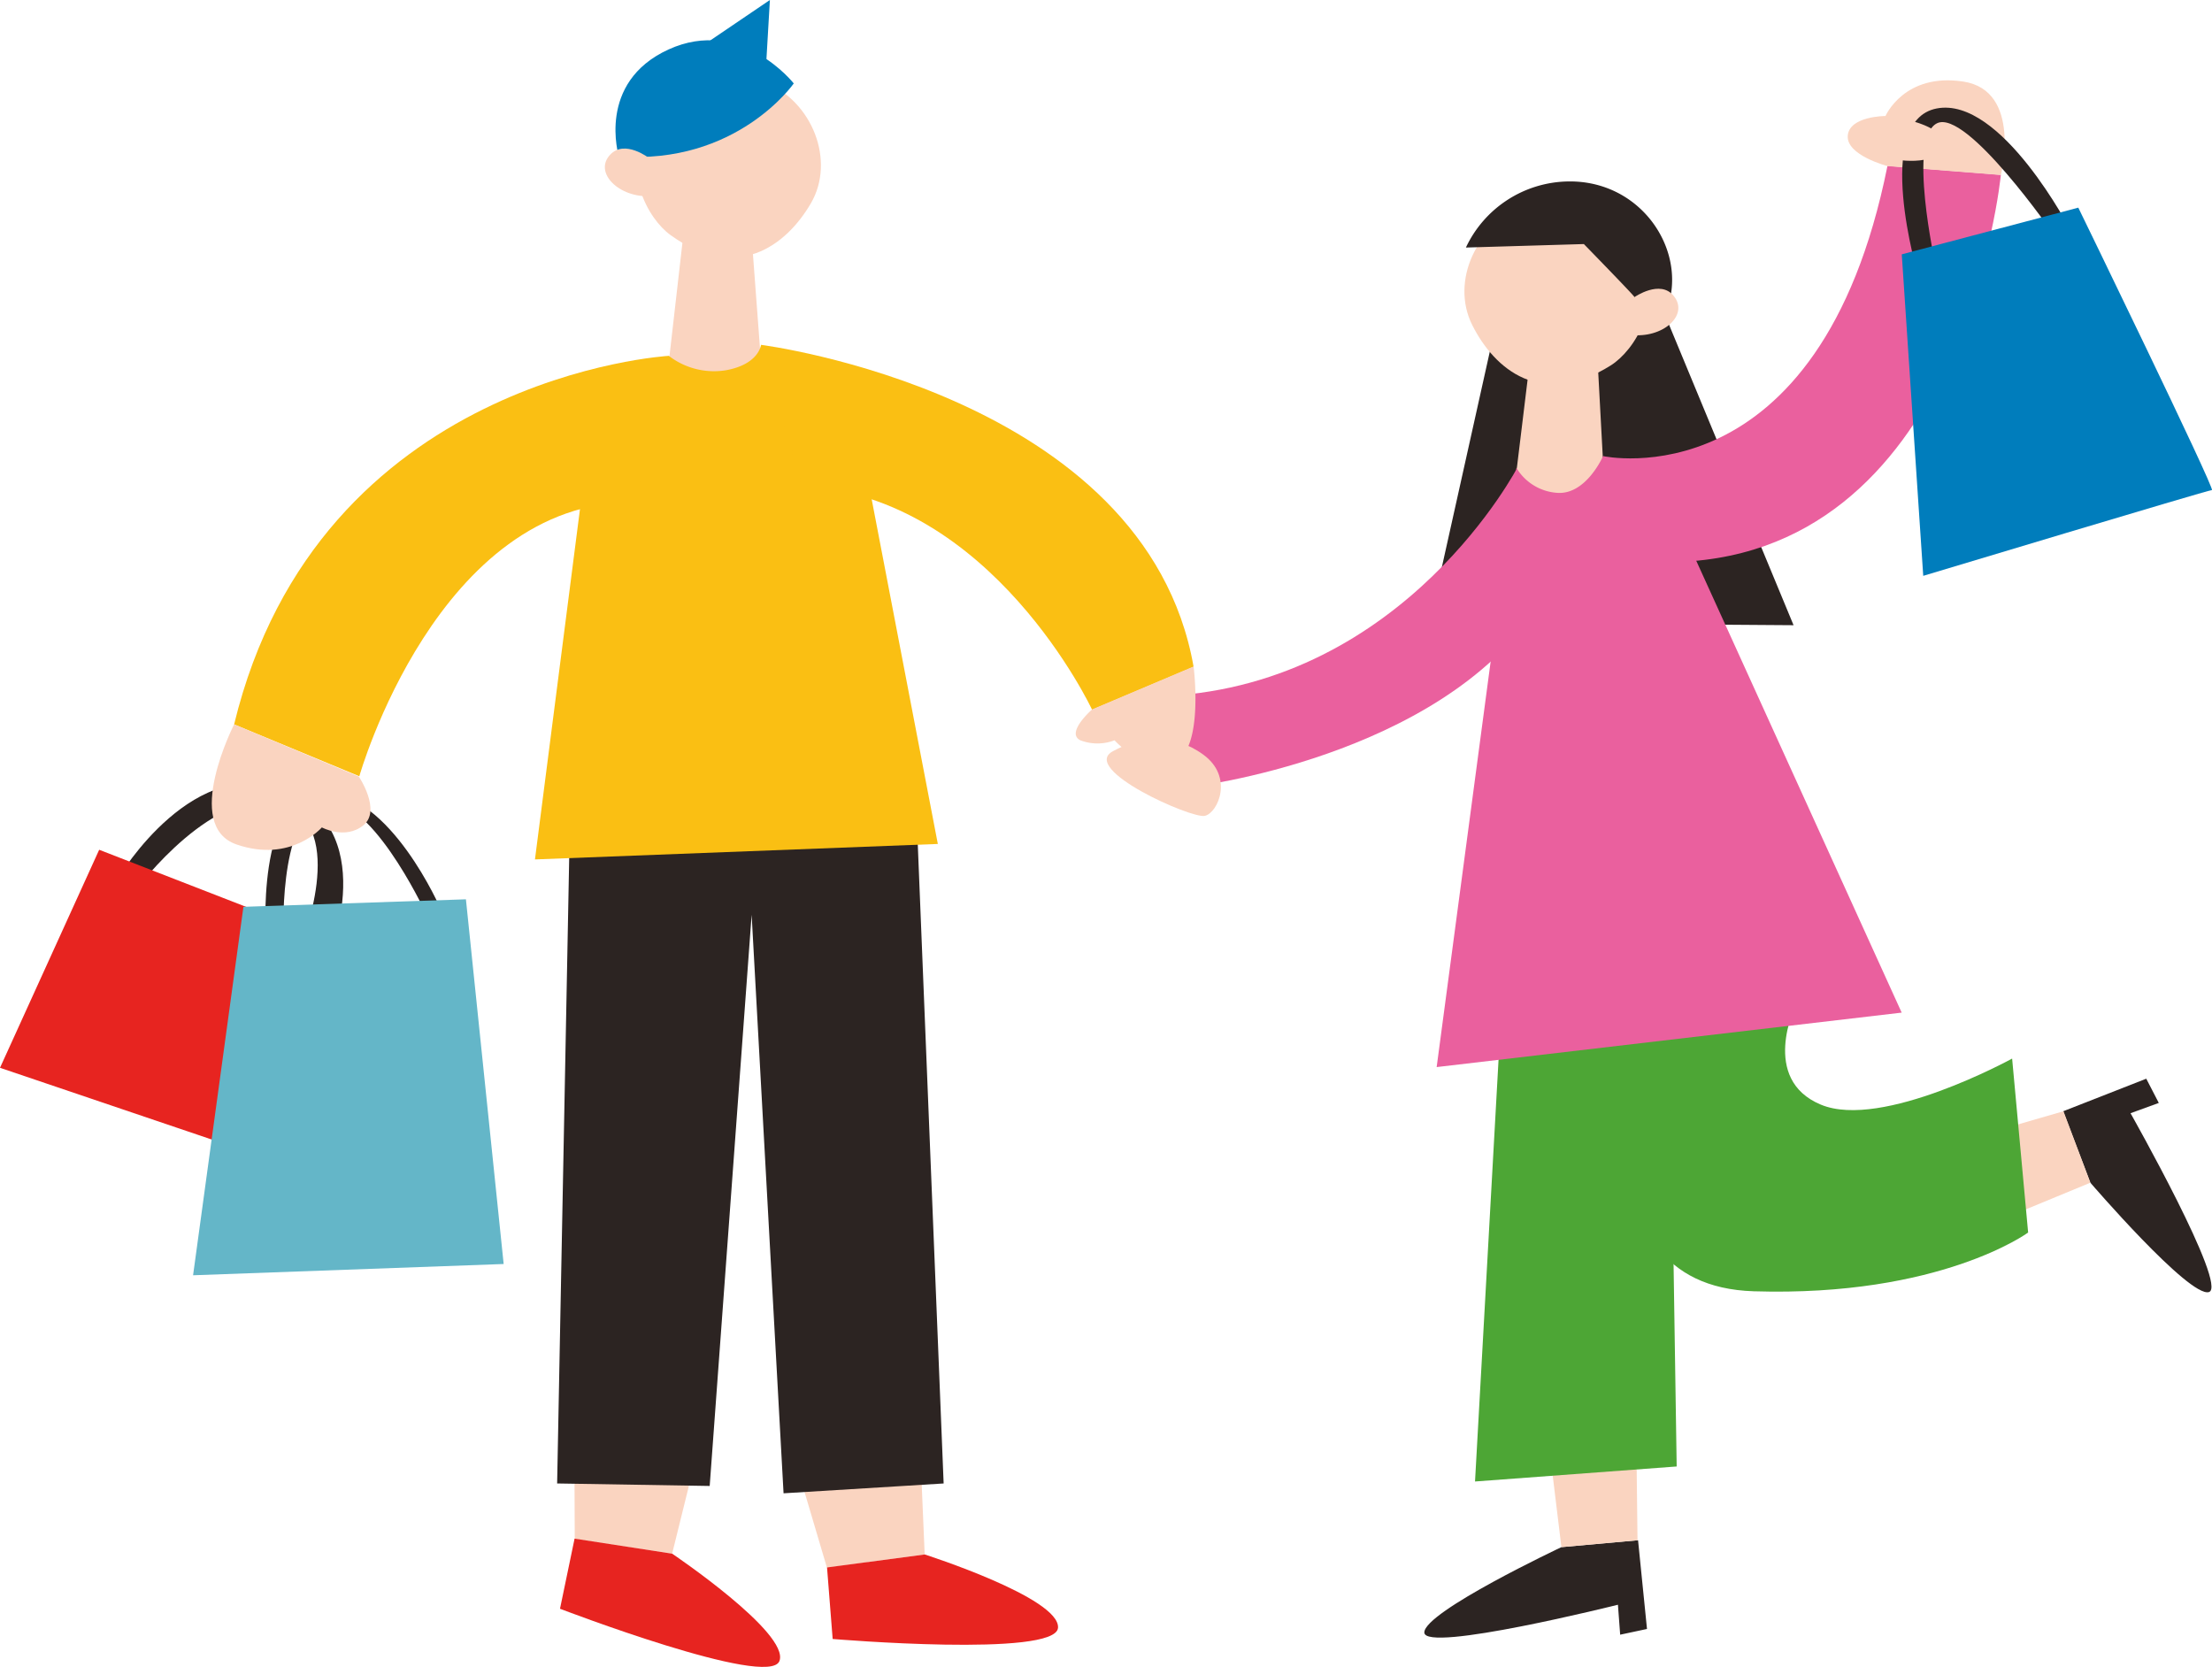
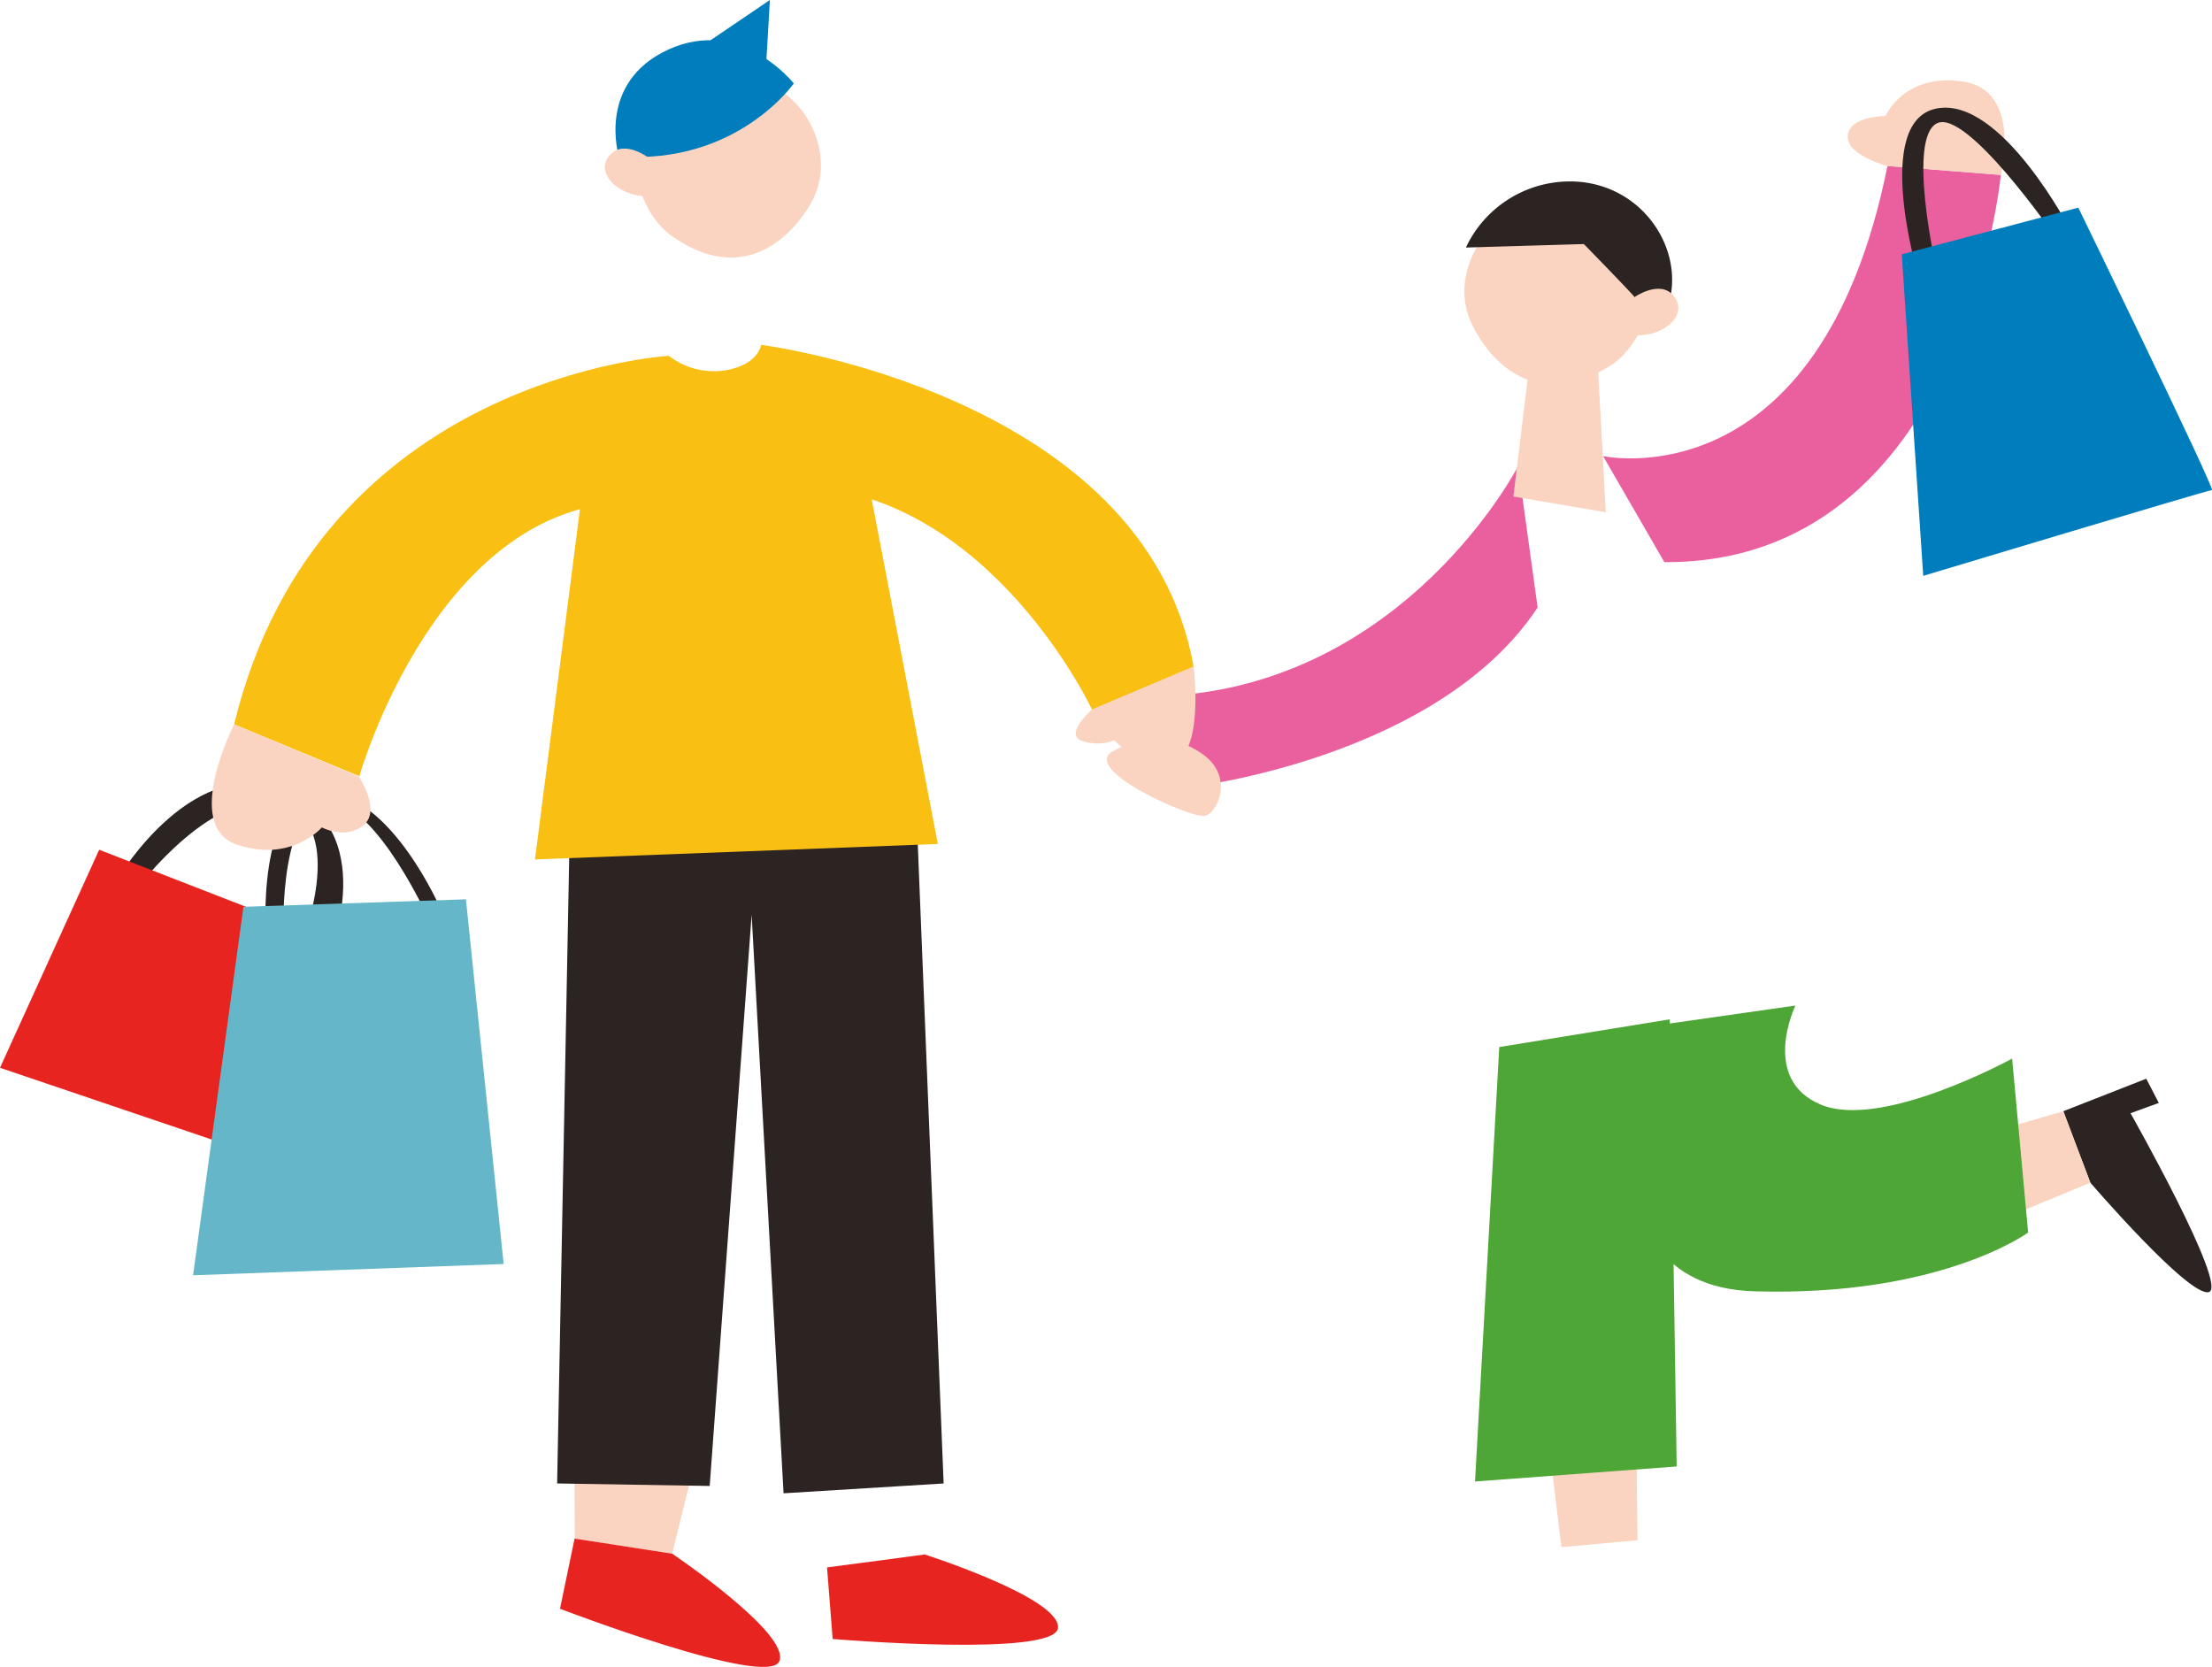
<svg xmlns="http://www.w3.org/2000/svg" viewBox="0 0 247.35 186.44">
  <defs>
    <style>.cls-1{fill:#2c2422}.cls-2{fill:#ea609e}.cls-3{fill:#e72420}.cls-4{fill:#fad4c0}.cls-5{fill:#4da635}.cls-6{fill:#007dbc}.cls-7{fill:#fabf13}</style>
  </defs>
  <g id="レイヤー_2" data-name="レイヤー 2">
    <g id="pic">
-       <path class="cls-1" d="M167.31 36.1l-7.46 33.52 40.71.29-17.15-41.39-16.1 7.58z" />
+       <path class="cls-1" d="M167.31 36.1z" />
      <path class="cls-2" d="M169.76 52.13s-12.54 24.32-39.33 25.7L133.19 88s27.62-3.23 38.75-20.07z" />
      <path class="cls-1" d="M29.75 105.2s-1.27-16.59 6.32-16.59 13.22 13.07 13.22 13.07l-1.82.14s-6.33-13.49-11.4-11.95-4.35 15.33-4.35 15.33z" />
      <path class="cls-1" d="M13.29 98.07s8.56-14.37 19.05-9.47 4.13 19.21 4.13 19.21l-2.87-2s5.46-13.36-2-15.83-16.31 9.42-16.31 9.42z" />
      <path class="cls-3" d="M0 119.4l11.09-24.38 28.52 11.08-6.96 24.36L0 119.4z" />
-       <path class="cls-1" d="M174.6 173s-15.33 7.22-15.33 9.54 21.65-3.1 21.65-3.1l.25 3.35 3-.64-1-9.92z" />
-       <path class="cls-4" d="M103 164.45l.4 9.37-10.93 1.47-3.36-11.34" />
      <path class="cls-3" d="M103.4 173.82s15.12 4.83 14.91 8.19-25.2 1.26-25.2 1.26l-.63-8z" />
      <path class="cls-4" d="M77.41 164.63l-2.25 9.1-10.89-1.64-.05-11.83" />
      <path class="cls-3" d="M75.16 173.73s13.17 8.87 12 12-24.54-5.84-24.54-5.84l1.63-7.84z" />
      <path class="cls-1" d="M63.67 94.86l-1.37 71.02 17.06.28 4.69-63.87 3.57 64.69 17.9-1.1-3.03-74.87-38.82 3.85z" />
      <path class="cls-4" d="M173.19 161.4l1.41 11.6 8.51-.77-.13-11.08-9.79.25z" />
      <path class="cls-1" d="M233.75 132.25S244.8 145.1 247 144.48s-8.76-20-8.76-20l3.16-1.15-1.4-2.71-9.29 3.64z" />
      <path class="cls-4" d="M222.95 136.71l10.8-4.46-3.01-7.99-10.65 3.08 2.86 9.37z" />
      <path class="cls-5" d="M183.62 114.89s-8.37 28.86 12.5 29.5 30.67-6.57 30.67-6.57L225 118.37s-14.56 8-21.39 5.15-2.84-11.08-2.84-11.08z" />
      <path class="cls-5" d="M167.65 117.08l-2.71 48.58 22.55-1.68-.77-50-19.07 3.1z" />
      <path class="cls-4" d="M180.12 40.86c2.68-1.68 6-7 3.29-12.34s-7.37-7.29-12.83-5.38-8.42 8.31-5.94 13.23 7.72 9.37 15.48 4.49" />
      <path class="cls-1" d="M177.11 27.29l-13.19.39a12.85 12.85 0 0111.39-7.39c8.4-.17 13.67 8.09 10.95 14.65 0 0-3.49-1.59-3.49-1.72s-5.66-5.93-5.66-5.93" />
      <path class="cls-4" d="M178.56 38.73l1 18.55-10.33-1.76 2.1-17.27 7.23.48zm4.21-5.51s2.87-2 4.38-.14c1.78 2.15-1.24 4.82-4.85 4.36z" />
-       <path class="cls-2" d="M179.26 51s-1.89 4.34-5.12 4.11a5.76 5.76 0 01-4.57-2.79l-8.92 67 52-6.09-26.11-57.43z" />
      <path class="cls-4" d="M75 26.3c-2.57-1.83-5.6-7.35-2.55-12.51S80.19 7 85.53 9.18s7.91 8.82 5.14 13.56S82.4 31.63 75 26.3" />
-       <path class="cls-4" d="M76.64 24.27l-2.11 18.46 10.64-1.32-1.29-17.19-7.24.05z" />
      <path class="cls-6" d="M69.2 17.48s-2.54-8.25 5.56-11.95 14 3.8 14 3.8-6.37 9.16-19.56 8.15z" />
      <path class="cls-6" d="M78.29 5.29L86.09 0l-.45 7.72-7.35-2.43z" />
      <path class="cls-4" d="M72.6 17.69s-2.74-2.13-4.36-.4c-1.91 2 1 4.88 4.58 4.64z" />
      <path class="cls-7" d="M85.1 38.56s-.22 2.17-3.92 2.84a8.27 8.27 0 01-6.39-1.61L66.13 47l-6.31 49.1 45.05-1.73L96 48.15z" />
      <path class="cls-7" d="M74.79 39.79S35.62 42 26.18 81l14 5.8S48.92 55.94 71 56.15z" />
      <path class="cls-4" d="M40.13 86.84s2.54 3.78.51 5.44-4.65.24-4.65.24-3.45 4-9.53 1.91S26.18 81 26.18 81z" />
      <path class="cls-7" d="M85.1 38.56s43 5.45 48.37 36l-11.35 4.8s-11.21-23.95-32.43-25z" />
      <path class="cls-4" d="M122.12 79.33s-3 2.62-1.31 3.45a5.36 5.36 0 003.82 0s3.57 3.94 6.79 2.39 2.05-10.64 2.05-10.64z" />
      <path fill="#64b6c8" d="M21.59 142.6l5.63-41.2 24.88-.84 4.22 40.78-34.73 1.26z" />
      <path class="cls-4" d="M124.45 84c3-1.65 6.67-2.11 10.1.38s1.65 6.52.17 6.85-14-5.23-10.27-7.23z" />
      <path class="cls-2" d="M179.26 51s24.21 5.32 31.8-32.45l12.68 1s-4.17 43.48-37.63 43.31z" />
      <path class="cls-4" d="M211.06 18.57s-4.62-1.2-4.44-3.4 4.22-2.2 4.22-2.2 2.1-4.86 8.7-3.85 4.2 10.45 4.2 10.45z" />
      <path class="cls-1" d="M214.48 30.76s-5.14-17.23 2.08-18.63 15 13.67 15 13.67l-1.91.43s-9.75-14.1-13.06-12.44-.17 15.75-.17 15.75z" />
      <path class="cls-6" d="M215.06 64.39l-2.4-35.95 19.74-5.22s15.37 31.58 14.94 31.58-32.28 9.59-32.28 9.59z" />
-       <path class="cls-4" d="M212.21 13.18s5.66.87 5 3.22-5.66 1.39-5.66 1.39z" />
    </g>
  </g>
</svg>